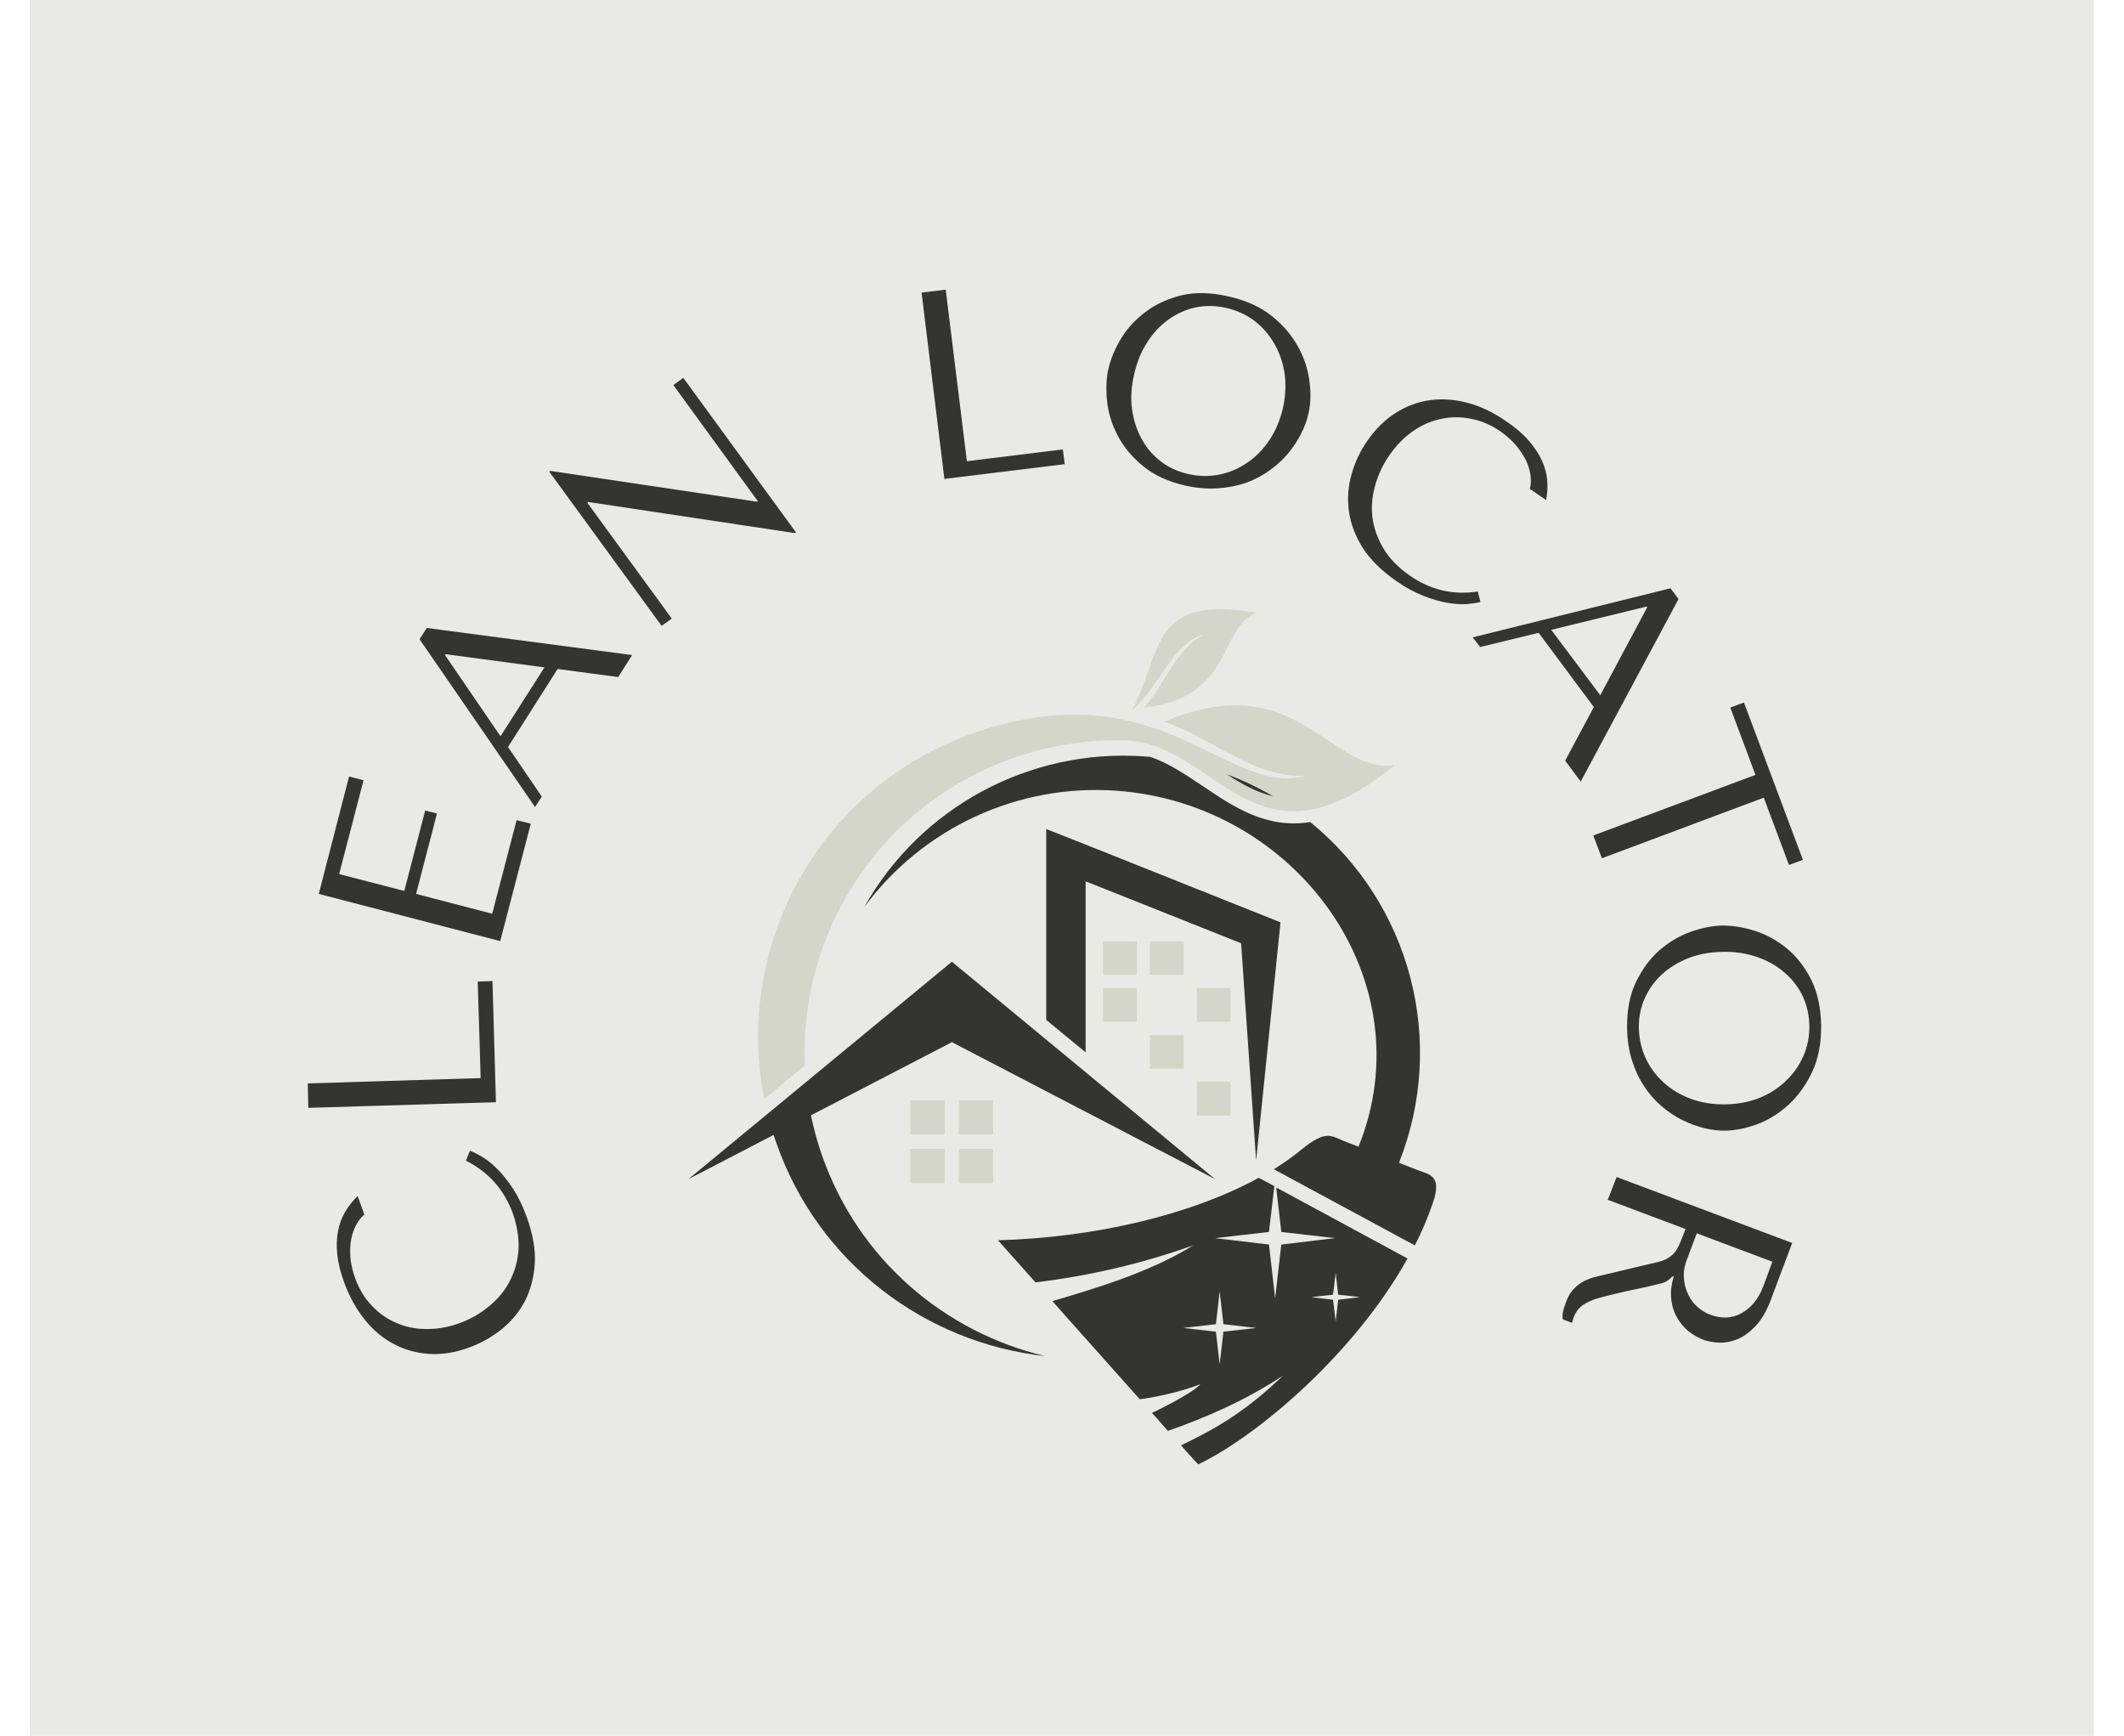
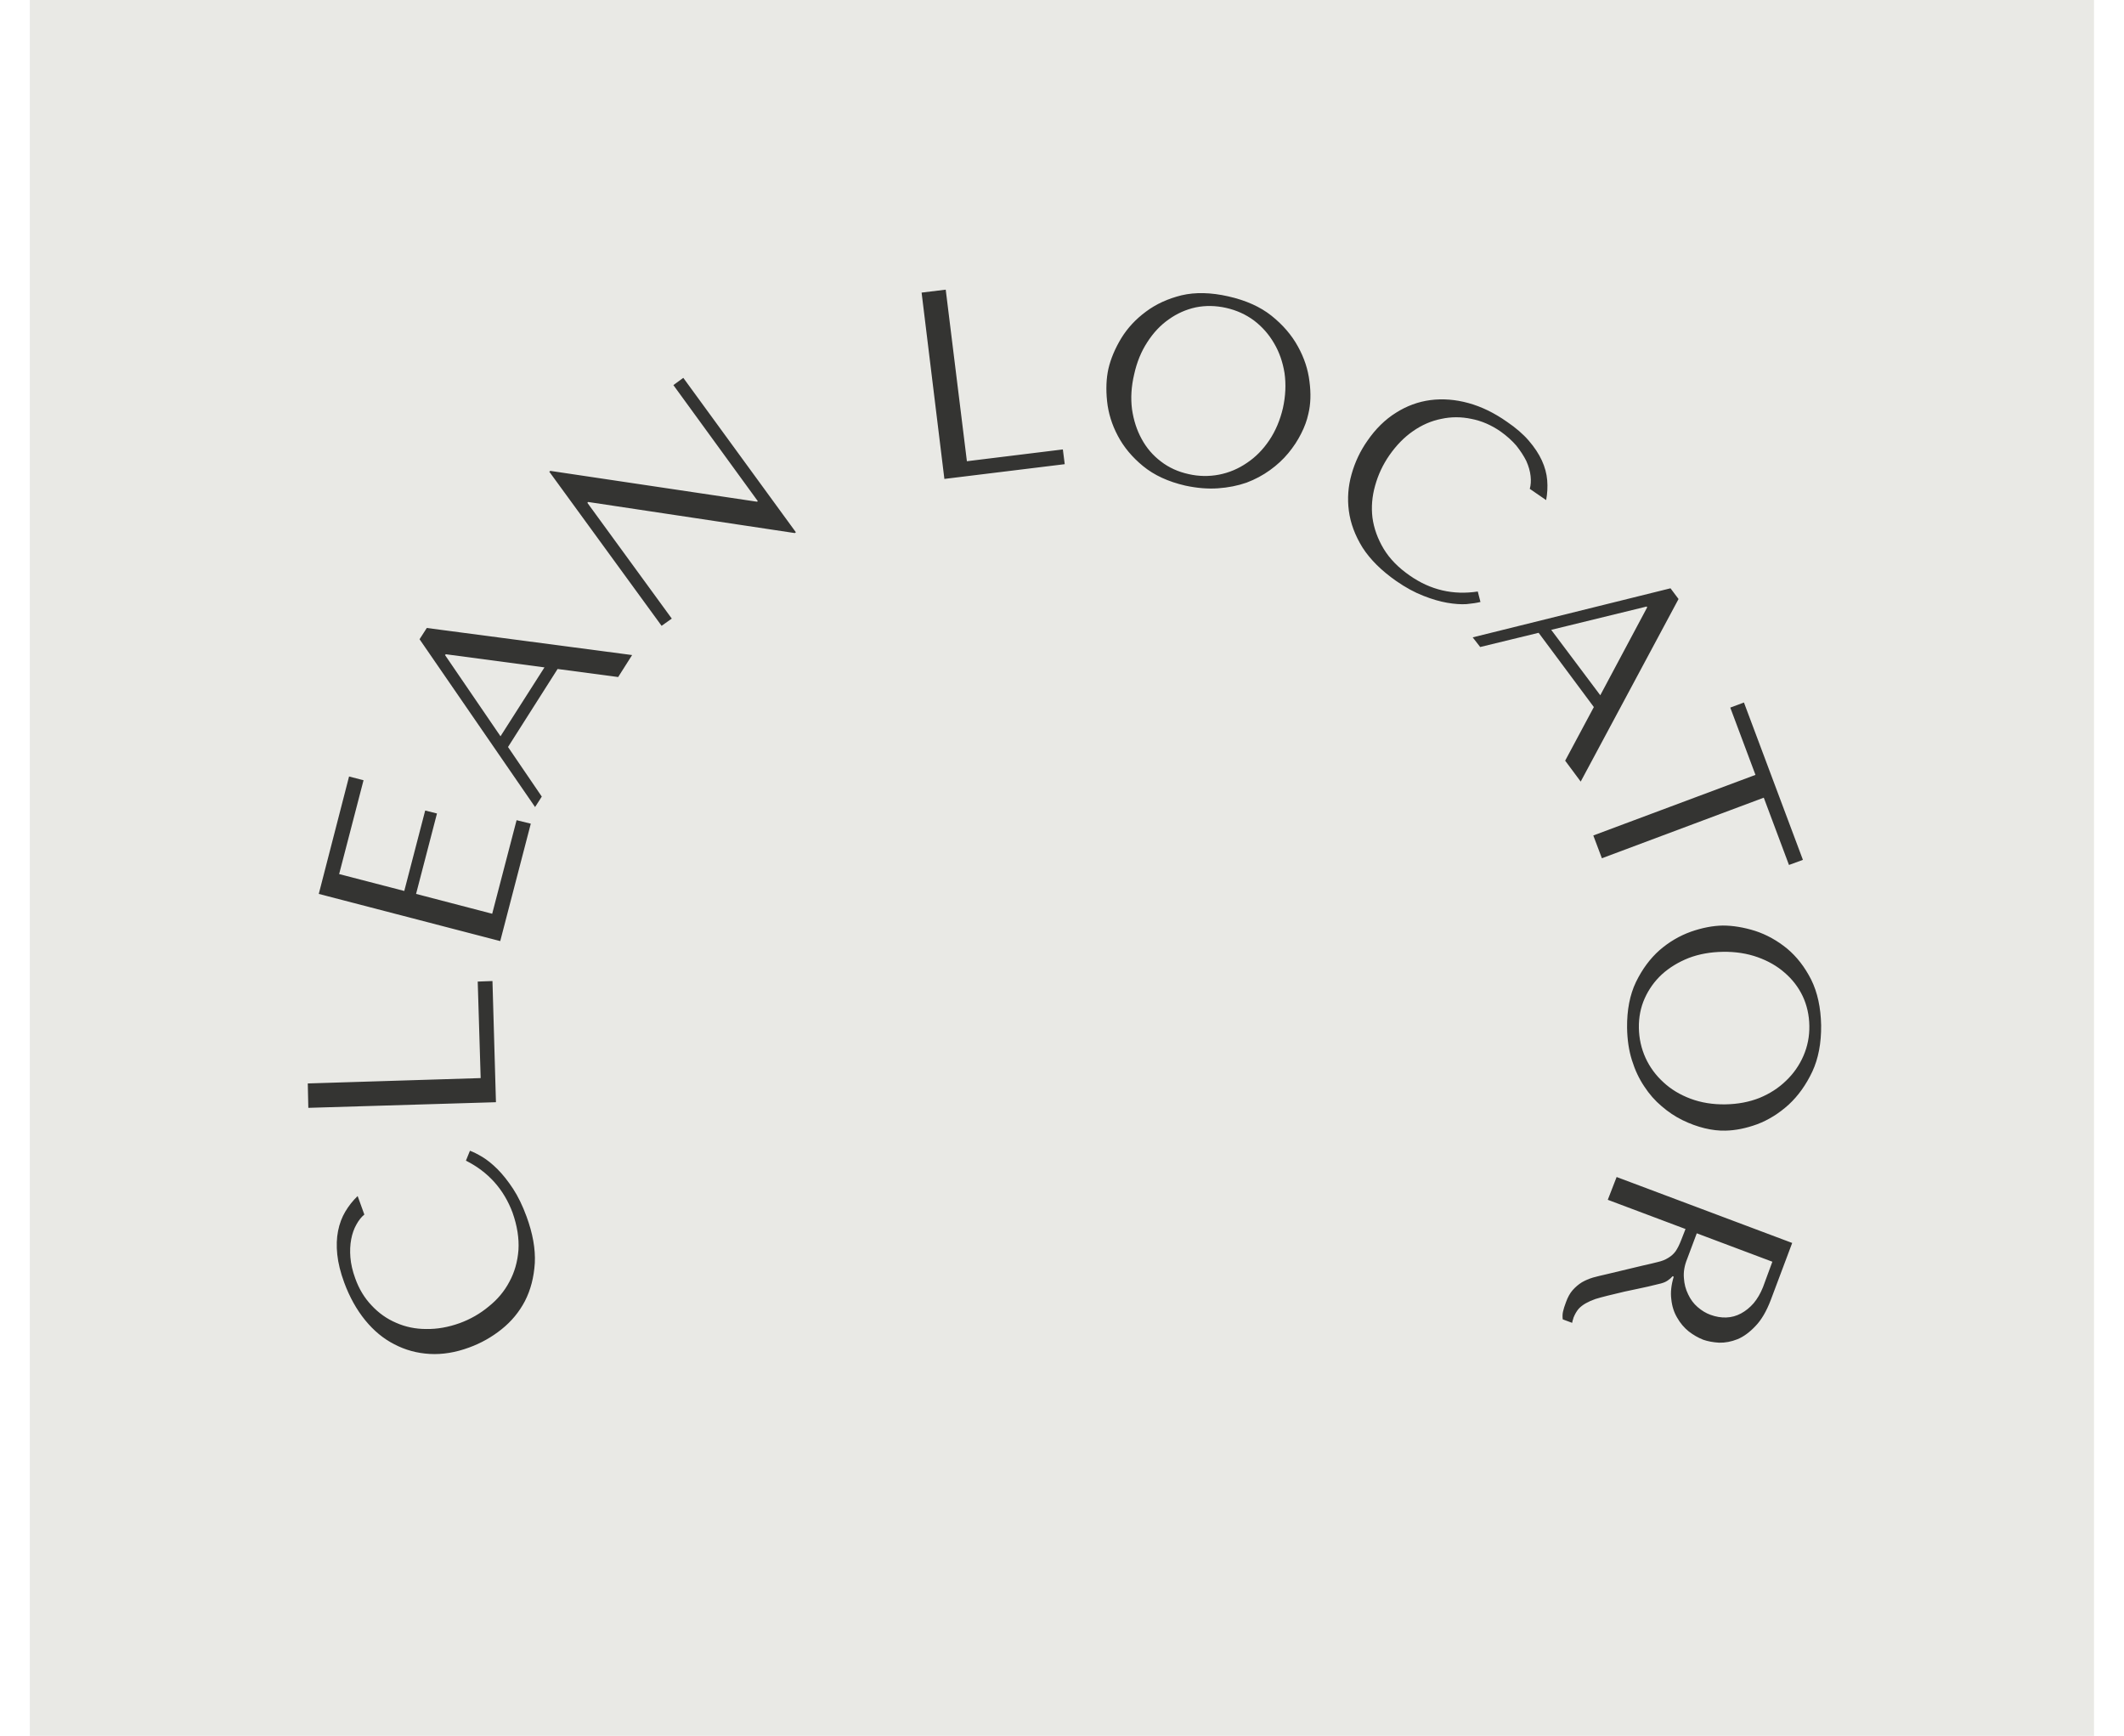
<svg xmlns="http://www.w3.org/2000/svg" version="1.1" viewBox="0 0 6.688 5.465">
  <g transform="matrix(0.844,0,0,0.844,3.345,4.769)">
    <rect width="7.701" height="7.701" x="-3.852" y="-6.264" fill="#e9e9e5" />
    <g transform="matrix(1,0,0,1,0,0)">
      <path d=" M -2.225 -1.321 Q -2.1 -1.258 -2.051 -1.127 Q -2.025 -1.053 -2.029 -0.988 Q -2.034 -0.922 -2.063 -0.869 Q -2.091 -0.816 -2.14 -0.777 Q -2.188 -0.737 -2.248 -0.715 Q -2.312 -0.692 -2.373 -0.693 Q -2.433 -0.693 -2.485 -0.716 Q -2.537 -0.738 -2.577 -0.781 Q -2.617 -0.823 -2.638 -0.882 Q -2.653 -0.923 -2.656 -0.96 Q -2.659 -0.996 -2.653 -1.028 Q -2.647 -1.059 -2.634 -1.082 Q -2.621 -1.106 -2.604 -1.12 L -2.629 -1.189 Q -2.656 -1.163 -2.675 -1.131 Q -2.694 -1.099 -2.702 -1.059 Q -2.71 -1.019 -2.705 -0.971 Q -2.7 -0.923 -2.679 -0.866 Q -2.649 -0.785 -2.601 -0.726 Q -2.553 -0.667 -2.492 -0.636 Q -2.431 -0.604 -2.36 -0.6 Q -2.289 -0.596 -2.213 -0.624 Q -2.147 -0.648 -2.092 -0.692 Q -2.037 -0.736 -2.005 -0.797 Q -1.973 -0.859 -1.968 -0.939 Q -1.964 -1.018 -1.999 -1.113 Q -2.021 -1.173 -2.049 -1.216 Q -2.078 -1.26 -2.107 -1.289 Q -2.136 -1.318 -2.164 -1.335 Q -2.191 -1.351 -2.21 -1.358 L -2.225 -1.321 M -2.113 -1.539 L -2.813 -1.518 L -2.815 -1.609 L -2.17 -1.629 L -2.181 -1.989 L -2.126 -1.991 L -2.113 -1.539 M -2.774 -2.316 L -2.097 -2.14 L -1.983 -2.578 L -2.036 -2.591 L -2.127 -2.242 L -2.411 -2.316 L -2.333 -2.616 L -2.377 -2.627 L -2.455 -2.327 L -2.698 -2.39 L -2.607 -2.74 L -2.661 -2.754 L -2.774 -2.316 M -1.883 -3.155 L -1.657 -3.125 L -1.605 -3.207 L -2.371 -3.308 L -2.398 -3.266 L -1.967 -2.64 L -1.942 -2.679 L -2.068 -2.864 L -1.883 -3.155 M -1.932 -3.161 L -2.096 -2.904 L -2.303 -3.207 L -2.3 -3.21 L -1.932 -3.161 M -1.451 -4.214 L -1.136 -3.781 L -1.139 -3.779 L -1.91 -3.894 L -1.914 -3.891 L -1.495 -3.316 L -1.457 -3.343 L -1.772 -3.775 L -1.769 -3.778 L -0.998 -3.662 L -0.994 -3.665 L -1.414 -4.241 L -1.451 -4.214 M -0.44 -3.864 L -0.525 -4.559 L -0.435 -4.57 L -0.356 -3.93 L 0.002 -3.974 L 0.009 -3.919 L -0.44 -3.864 M 0.172 -4.275 Q 0.16 -4.221 0.167 -4.154 Q 0.174 -4.087 0.207 -4.025 Q 0.24 -3.962 0.301 -3.912 Q 0.363 -3.861 0.459 -3.839 Q 0.524 -3.825 0.581 -3.829 Q 0.638 -3.833 0.687 -3.85 Q 0.735 -3.868 0.775 -3.897 Q 0.814 -3.925 0.843 -3.96 Q 0.872 -3.995 0.891 -4.033 Q 0.91 -4.07 0.918 -4.107 Q 0.931 -4.161 0.922 -4.228 Q 0.914 -4.295 0.879 -4.358 Q 0.844 -4.422 0.78 -4.473 Q 0.717 -4.523 0.619 -4.545 Q 0.522 -4.567 0.445 -4.549 Q 0.368 -4.53 0.312 -4.488 Q 0.255 -4.446 0.22 -4.389 Q 0.185 -4.331 0.172 -4.275 M 0.268 -4.254 Q 0.283 -4.322 0.317 -4.374 Q 0.351 -4.427 0.397 -4.459 Q 0.443 -4.492 0.498 -4.504 Q 0.553 -4.515 0.611 -4.502 Q 0.669 -4.489 0.715 -4.455 Q 0.761 -4.42 0.79 -4.37 Q 0.819 -4.321 0.829 -4.259 Q 0.838 -4.196 0.823 -4.128 Q 0.807 -4.06 0.772 -4.008 Q 0.737 -3.956 0.689 -3.924 Q 0.641 -3.891 0.585 -3.88 Q 0.528 -3.869 0.471 -3.882 Q 0.412 -3.895 0.368 -3.929 Q 0.323 -3.963 0.296 -4.013 Q 0.269 -4.062 0.26 -4.124 Q 0.252 -4.186 0.268 -4.254 M 1.55 -3.444 Q 1.412 -3.423 1.297 -3.503 Q 1.233 -3.547 1.199 -3.603 Q 1.165 -3.66 1.157 -3.72 Q 1.15 -3.779 1.167 -3.839 Q 1.184 -3.9 1.22 -3.952 Q 1.259 -4.008 1.308 -4.042 Q 1.358 -4.077 1.414 -4.088 Q 1.469 -4.1 1.526 -4.088 Q 1.583 -4.077 1.635 -4.041 Q 1.67 -4.016 1.694 -3.988 Q 1.717 -3.959 1.731 -3.931 Q 1.744 -3.902 1.747 -3.875 Q 1.75 -3.848 1.744 -3.827 L 1.805 -3.785 Q 1.812 -3.821 1.809 -3.859 Q 1.806 -3.896 1.789 -3.933 Q 1.772 -3.97 1.74 -4.007 Q 1.709 -4.043 1.659 -4.077 Q 1.588 -4.127 1.515 -4.147 Q 1.442 -4.167 1.373 -4.158 Q 1.305 -4.149 1.245 -4.111 Q 1.184 -4.073 1.138 -4.006 Q 1.098 -3.949 1.079 -3.881 Q 1.06 -3.814 1.069 -3.745 Q 1.078 -3.676 1.12 -3.608 Q 1.163 -3.541 1.246 -3.483 Q 1.298 -3.447 1.347 -3.428 Q 1.395 -3.409 1.436 -3.402 Q 1.477 -3.395 1.508 -3.397 Q 1.54 -3.4 1.56 -3.405 L 1.55 -3.444 M 1.983 -3.013 L 1.876 -2.813 L 1.934 -2.735 L 2.299 -3.416 L 2.269 -3.456 L 1.531 -3.273 L 1.559 -3.237 L 1.777 -3.29 L 1.983 -3.013 M 2.007 -3.057 L 1.824 -3.301 L 2.18 -3.388 L 2.182 -3.385 L 2.007 -3.057 M 2.013 -2.449 L 2.617 -2.675 L 2.711 -2.424 L 2.763 -2.443 L 2.543 -3.03 L 2.492 -3.011 L 2.586 -2.76 L 1.981 -2.534 L 2.013 -2.449 M 2.464 -2.198 Q 2.408 -2.197 2.345 -2.175 Q 2.281 -2.152 2.228 -2.106 Q 2.175 -2.059 2.14 -1.987 Q 2.106 -1.916 2.107 -1.817 Q 2.108 -1.75 2.125 -1.696 Q 2.142 -1.641 2.171 -1.598 Q 2.199 -1.555 2.236 -1.524 Q 2.273 -1.492 2.314 -1.472 Q 2.355 -1.452 2.396 -1.442 Q 2.437 -1.432 2.474 -1.433 Q 2.53 -1.434 2.593 -1.457 Q 2.656 -1.481 2.71 -1.53 Q 2.763 -1.579 2.798 -1.653 Q 2.832 -1.726 2.831 -1.826 Q 2.829 -1.925 2.794 -1.996 Q 2.758 -2.067 2.704 -2.112 Q 2.649 -2.157 2.585 -2.178 Q 2.521 -2.198 2.464 -2.198 M 2.465 -2.1 Q 2.535 -2.101 2.594 -2.08 Q 2.653 -2.059 2.695 -2.022 Q 2.738 -1.985 2.762 -1.935 Q 2.786 -1.884 2.787 -1.824 Q 2.788 -1.765 2.765 -1.712 Q 2.742 -1.659 2.7 -1.619 Q 2.659 -1.579 2.601 -1.555 Q 2.543 -1.532 2.473 -1.531 Q 2.403 -1.53 2.344 -1.552 Q 2.285 -1.574 2.243 -1.613 Q 2.2 -1.652 2.176 -1.704 Q 2.152 -1.757 2.151 -1.816 Q 2.15 -1.876 2.173 -1.927 Q 2.196 -1.978 2.237 -2.016 Q 2.279 -2.054 2.337 -2.077 Q 2.395 -2.099 2.465 -2.1 M 2.723 -1.014 L 2.068 -1.26 L 2.035 -1.175 L 2.325 -1.066 L 2.309 -1.025 Q 2.299 -0.999 2.288 -0.983 Q 2.277 -0.968 2.26 -0.958 Q 2.244 -0.948 2.222 -0.943 Q 2.199 -0.937 2.167 -0.93 L 2.029 -0.897 Q 2.002 -0.891 1.98 -0.885 Q 1.957 -0.878 1.938 -0.867 Q 1.919 -0.855 1.904 -0.838 Q 1.889 -0.821 1.879 -0.793 Q 1.871 -0.772 1.868 -0.758 Q 1.865 -0.745 1.867 -0.729 L 1.902 -0.716 Q 1.903 -0.721 1.904 -0.725 Q 1.906 -0.73 1.907 -0.735 Q 1.915 -0.755 1.926 -0.768 Q 1.937 -0.78 1.953 -0.789 Q 1.969 -0.798 1.989 -0.805 Q 2.009 -0.811 2.033 -0.817 Q 2.105 -0.835 2.147 -0.843 Q 2.19 -0.852 2.213 -0.858 Q 2.237 -0.863 2.248 -0.868 Q 2.259 -0.873 2.269 -0.882 L 2.277 -0.89 L 2.281 -0.888 Q 2.267 -0.842 2.272 -0.804 Q 2.276 -0.765 2.294 -0.735 Q 2.311 -0.705 2.337 -0.684 Q 2.363 -0.664 2.391 -0.653 Q 2.417 -0.644 2.45 -0.642 Q 2.484 -0.641 2.519 -0.655 Q 2.553 -0.669 2.586 -0.704 Q 2.619 -0.738 2.643 -0.801 L 2.723 -1.014 M 2.649 -0.944 L 2.614 -0.849 Q 2.6 -0.814 2.579 -0.789 Q 2.558 -0.765 2.532 -0.751 Q 2.506 -0.737 2.477 -0.736 Q 2.448 -0.735 2.418 -0.746 Q 2.393 -0.755 2.37 -0.775 Q 2.348 -0.794 2.335 -0.822 Q 2.321 -0.85 2.319 -0.883 Q 2.316 -0.917 2.331 -0.954 L 2.367 -1.05 L 2.649 -0.944" fill="#343432" fill-rule="nonzero" />
    </g>
    <g transform="matrix(1,0,0,1,0,0)">
      <g transform="matrix(1,0,0,1,0,0)" clip-path="url(#SvgjsClipPath59542)">
        <g clip-path="url(#SvgjsClipPath595377553b718-34e8-4563-bef9-7de62346931a)">
          <path d=" M -1.112 -1.551 C -1.227 -2.128 -0.902 -2.717 -0.33 -2.916 C 0.366 -3.159 0.615 -2.673 0.91 -2.757 C 0.716 -2.745 0.552 -2.903 0.38 -2.958 C 0.876 -3.17 1 -2.761 1.239 -2.796 C 0.72 -2.366 0.577 -2.88 0.232 -2.889 C 0.092 -2.892 -0.048 -2.87 -0.18 -2.824 C -0.677 -2.651 -0.982 -2.176 -0.961 -1.676 Z M 0.152 -2.139 L 0.278 -2.139 L 0.278 -2.014 L 0.152 -2.014 Z M 0.502 -1.615 L 0.627 -1.615 L 0.627 -1.489 L 0.502 -1.489 Z M 0.502 -1.965 L 0.627 -1.965 L 0.627 -1.839 L 0.502 -1.839 Z M 0.327 -1.789 L 0.453 -1.789 L 0.453 -1.664 L 0.327 -1.664 Z M 0.327 -2.139 L 0.453 -2.139 L 0.453 -2.014 L 0.327 -2.014 Z M 0.152 -1.965 L 0.278 -1.965 L 0.278 -1.839 L 0.152 -1.839 Z M -0.567 -1.546 L -0.439 -1.546 L -0.439 -1.419 L -0.567 -1.419 Z M -0.386 -1.365 L -0.258 -1.365 L -0.258 -1.237 L -0.386 -1.237 Z M -0.386 -1.546 L -0.258 -1.546 L -0.258 -1.419 L -0.386 -1.419 Z M -0.567 -1.365 L -0.439 -1.365 L -0.439 -1.237 L -0.567 -1.237 Z M 0.258 -2.997 C 0.385 -3.122 0.414 -3.256 0.532 -3.285 C 0.422 -3.231 0.381 -3.094 0.305 -3.011 C 0.641 -3.048 0.582 -3.31 0.724 -3.365 C 0.323 -3.433 0.377 -3.221 0.258 -2.996 Z" fill="#d4d6c9" transform="matrix(1,0,0,1,0,0)" fill-rule="evenodd" />
        </g>
        <g clip-path="url(#SvgjsClipPath595377553b718-34e8-4563-bef9-7de62346931a)">
-           <path d=" M -1.068 -1.39 C -1.071 -1.399 -1.074 -1.408 -1.077 -1.417 L -1.395 -1.252 L -0.412 -2.063 L 0.57 -1.252 L -0.412 -1.763 L -0.938 -1.49 C -0.927 -1.44 -0.914 -1.39 -0.897 -1.342 C -0.761 -0.952 -0.439 -0.681 -0.064 -0.592 C -0.51 -0.641 -0.911 -0.938 -1.068 -1.39 Z M -0.06 -2.421 L -0.06 -2.558 L 0.087 -2.5 L 0.814 -2.21 L 0.723 -1.321 L 0.667 -2.132 L 0.087 -2.363 L 0.087 -1.725 L -0.06 -1.846 Z" fill="#343432" transform="matrix(1,0,0,1,0,0)" fill-rule="evenodd" />
-         </g>
+           </g>
        <g clip-path="url(#SvgjsClipPath595377553b718-34e8-4563-bef9-7de62346931a)">
          <path d=" M 1.02 -0.903 L 1.029 -0.821 L 1.111 -0.812 L 1.029 -0.802 L 1.02 -0.721 L 1.01 -0.802 L 0.929 -0.812 L 1.01 -0.821 Z M 0.305 -2.829 C 0.313 -2.828 0.321 -2.828 0.329 -2.827 C 0.396 -2.804 0.458 -2.762 0.52 -2.721 C 0.641 -2.639 0.762 -2.558 0.925 -2.584 C 1.301 -2.278 1.435 -1.764 1.256 -1.313 L 1.33 -1.284 C 1.37 -1.269 1.417 -1.265 1.383 -1.165 C 1.364 -1.11 1.342 -1.056 1.315 -1.005 L 0.789 -1.289 C 0.825 -1.311 0.86 -1.336 0.893 -1.363 C 0.982 -1.435 1.001 -1.415 1.051 -1.394 L 1.105 -1.373 C 1.355 -1.991 0.876 -2.653 0.201 -2.701 C -0.165 -2.727 -0.52 -2.563 -0.739 -2.267 C -0.529 -2.64 -0.122 -2.859 0.305 -2.829 Z M 0.614 -2.762 C 0.674 -2.74 0.732 -2.712 0.787 -2.68 C 0.724 -2.695 0.668 -2.727 0.614 -2.762 Z M -0.24 -1.024 C 0.116 -1.034 0.474 -1.116 0.733 -1.257 L 0.791 -1.226 L 0.771 -1.055 L 0.57 -1.032 L 0.771 -1.008 L 0.794 -0.807 L 0.817 -1.008 L 1.018 -1.032 L 0.817 -1.055 L 0.798 -1.221 L 1.288 -0.956 C 1.091 -0.603 0.732 -0.296 0.507 -0.188 C 0.485 -0.211 0.464 -0.235 0.443 -0.259 C 0.587 -0.328 0.692 -0.393 0.823 -0.519 C 0.681 -0.425 0.536 -0.363 0.394 -0.313 C 0.385 -0.323 0.36 -0.351 0.352 -0.361 C 0.346 -0.367 0.34 -0.374 0.334 -0.38 C 0.34 -0.382 0.485 -0.452 0.515 -0.487 C 0.439 -0.457 0.338 -0.437 0.289 -0.431 C 0.203 -0.527 0.094 -0.65 0.009 -0.745 C -0.007 -0.763 -0.022 -0.78 -0.037 -0.797 C 0.099 -0.838 0.321 -0.9 0.488 -1.005 C 0.298 -0.937 0.1 -0.891 -0.1 -0.867 Z M 0.587 -0.834 L 0.601 -0.711 L 0.724 -0.697 L 0.601 -0.683 L 0.587 -0.561 L 0.573 -0.683 L 0.451 -0.697 L 0.573 -0.711 Z" fill="#343432" transform="matrix(1,0,0,1,0,0)" fill-rule="evenodd" />
        </g>
      </g>
    </g>
  </g>
  <defs>
    <clipPath id="SvgjsClipPath59542">
-       <path d=" M -1.395 -3.378 h 2.79 v 3.191 h -2.79 Z" />
-     </clipPath>
+       </clipPath>
    <clipPath id="SvgjsClipPath595377553b718-34e8-4563-bef9-7de62346931a">
-       <path d=" M -1.395 -3.378 L 1.395 -3.378 L 1.395 -0.188 L -1.395 -0.188 Z" />
-     </clipPath>
+       </clipPath>
  </defs>
</svg>